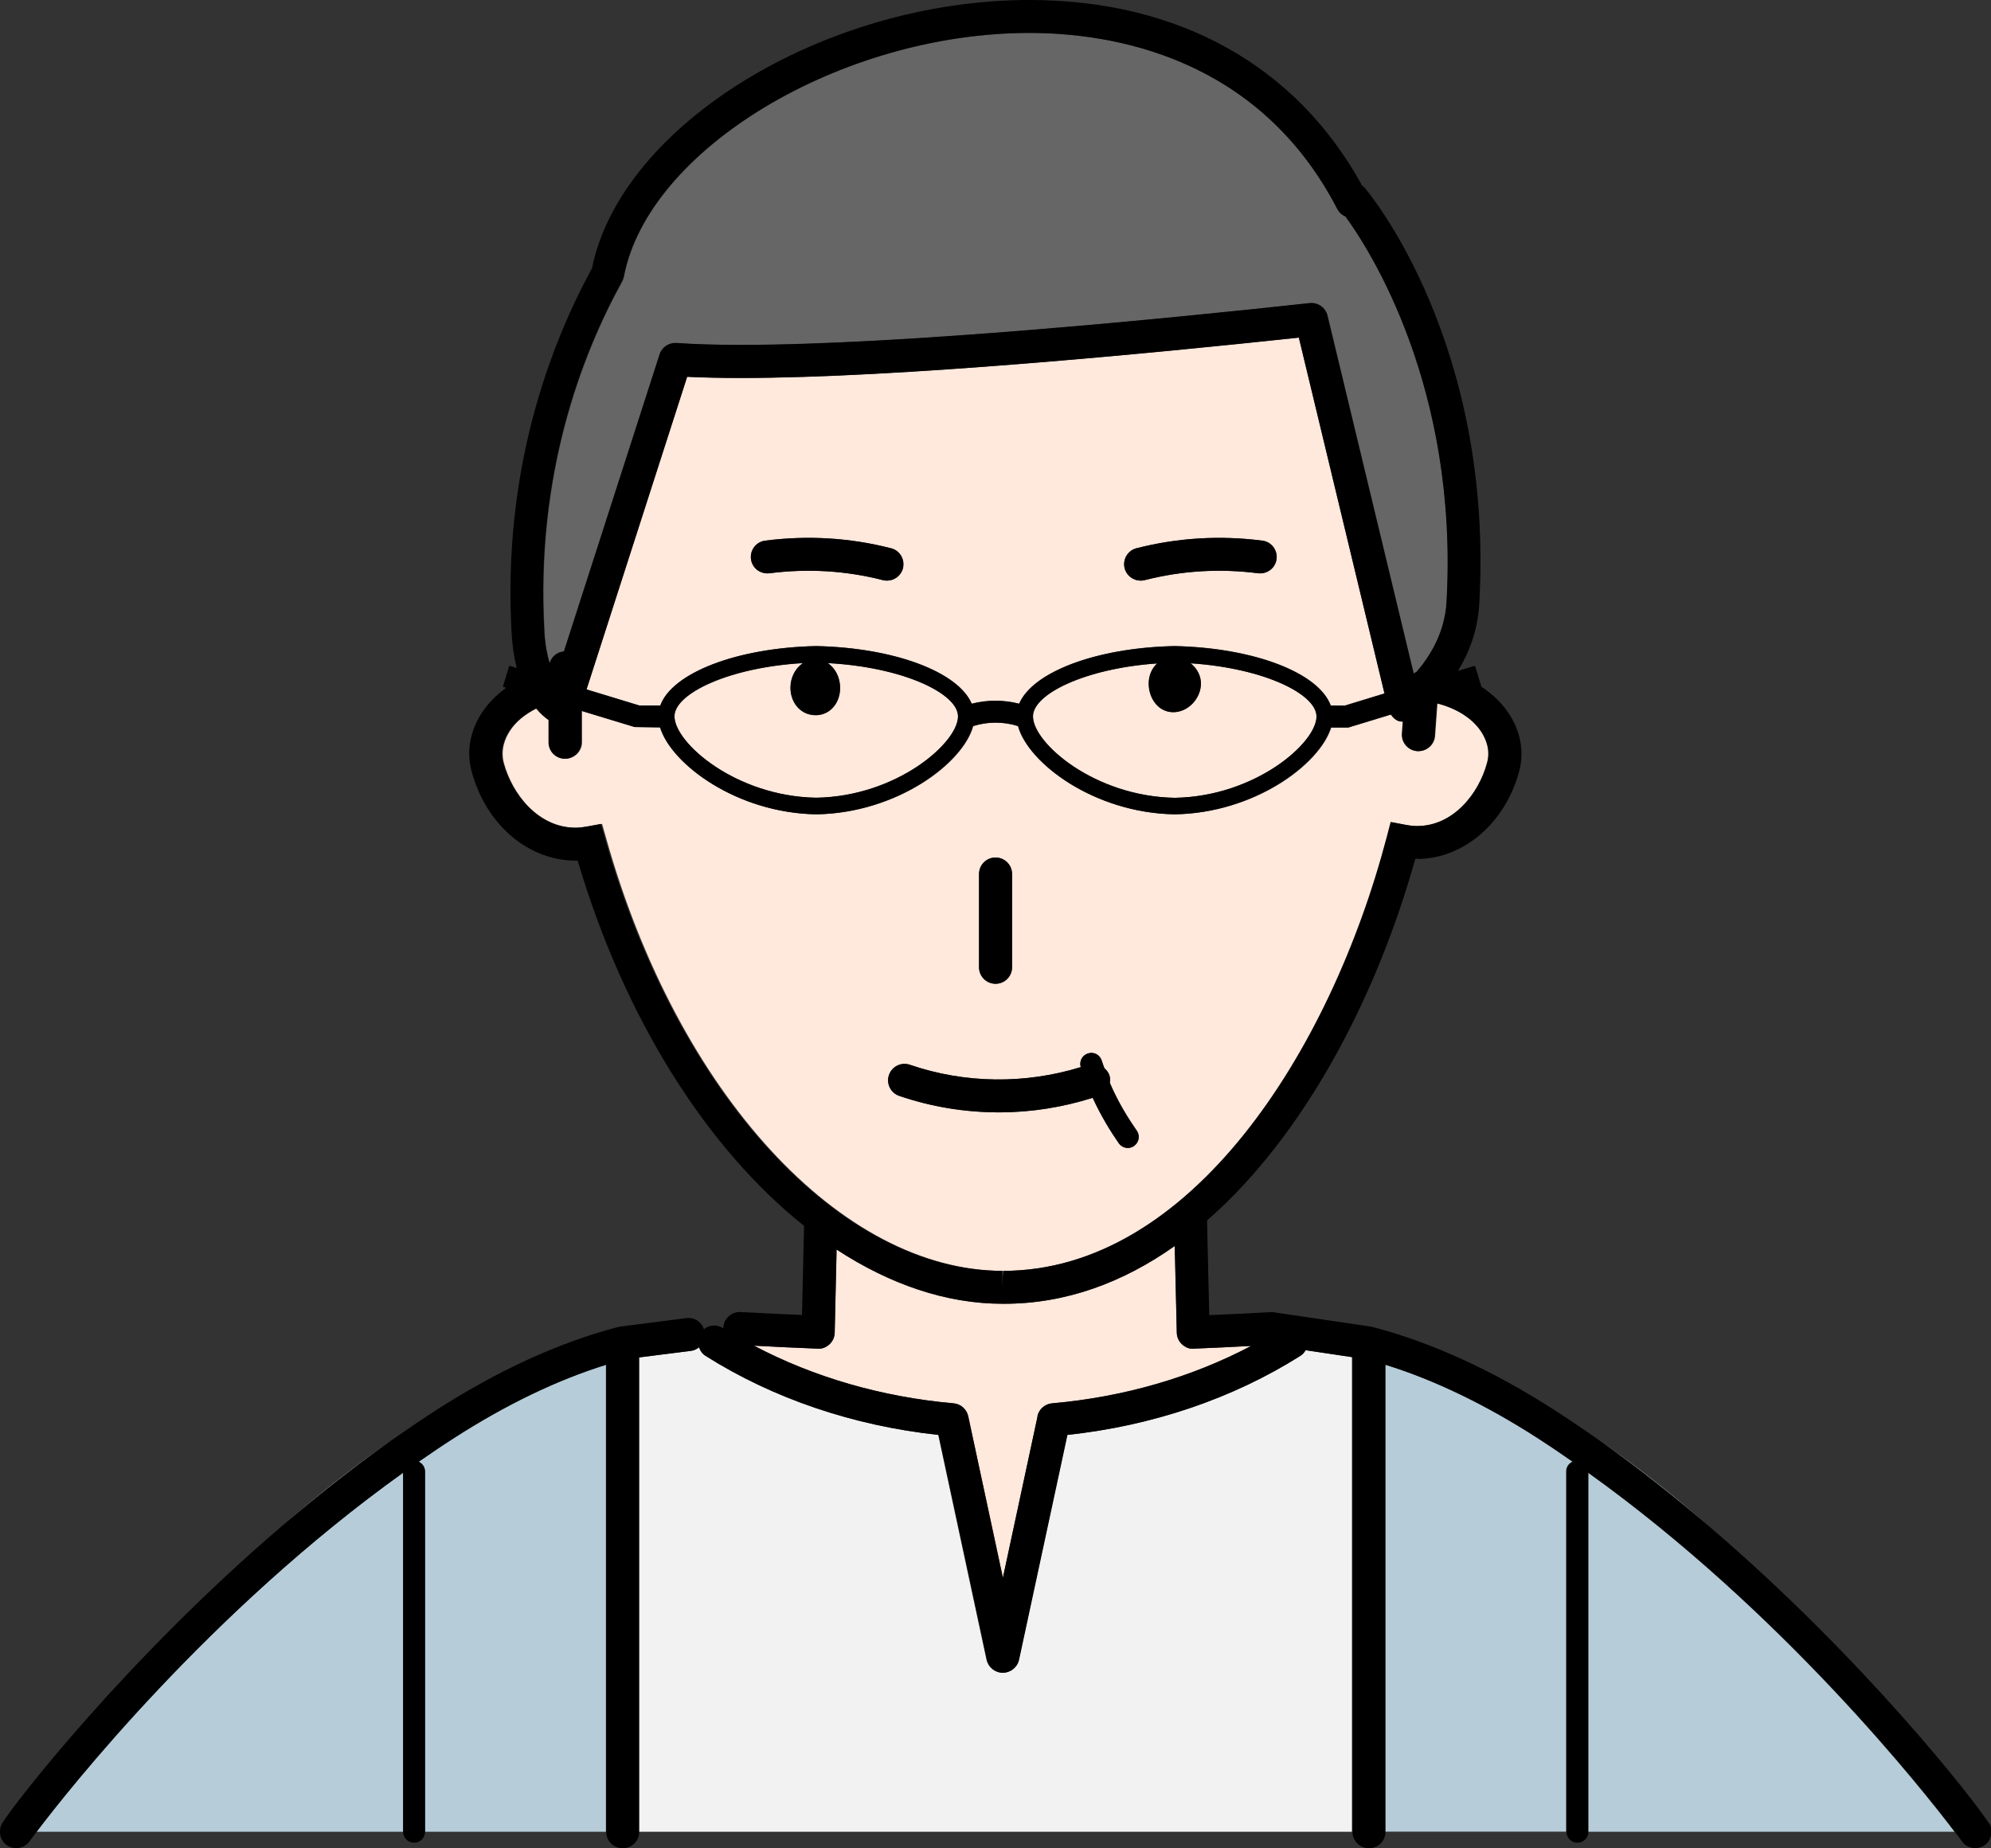
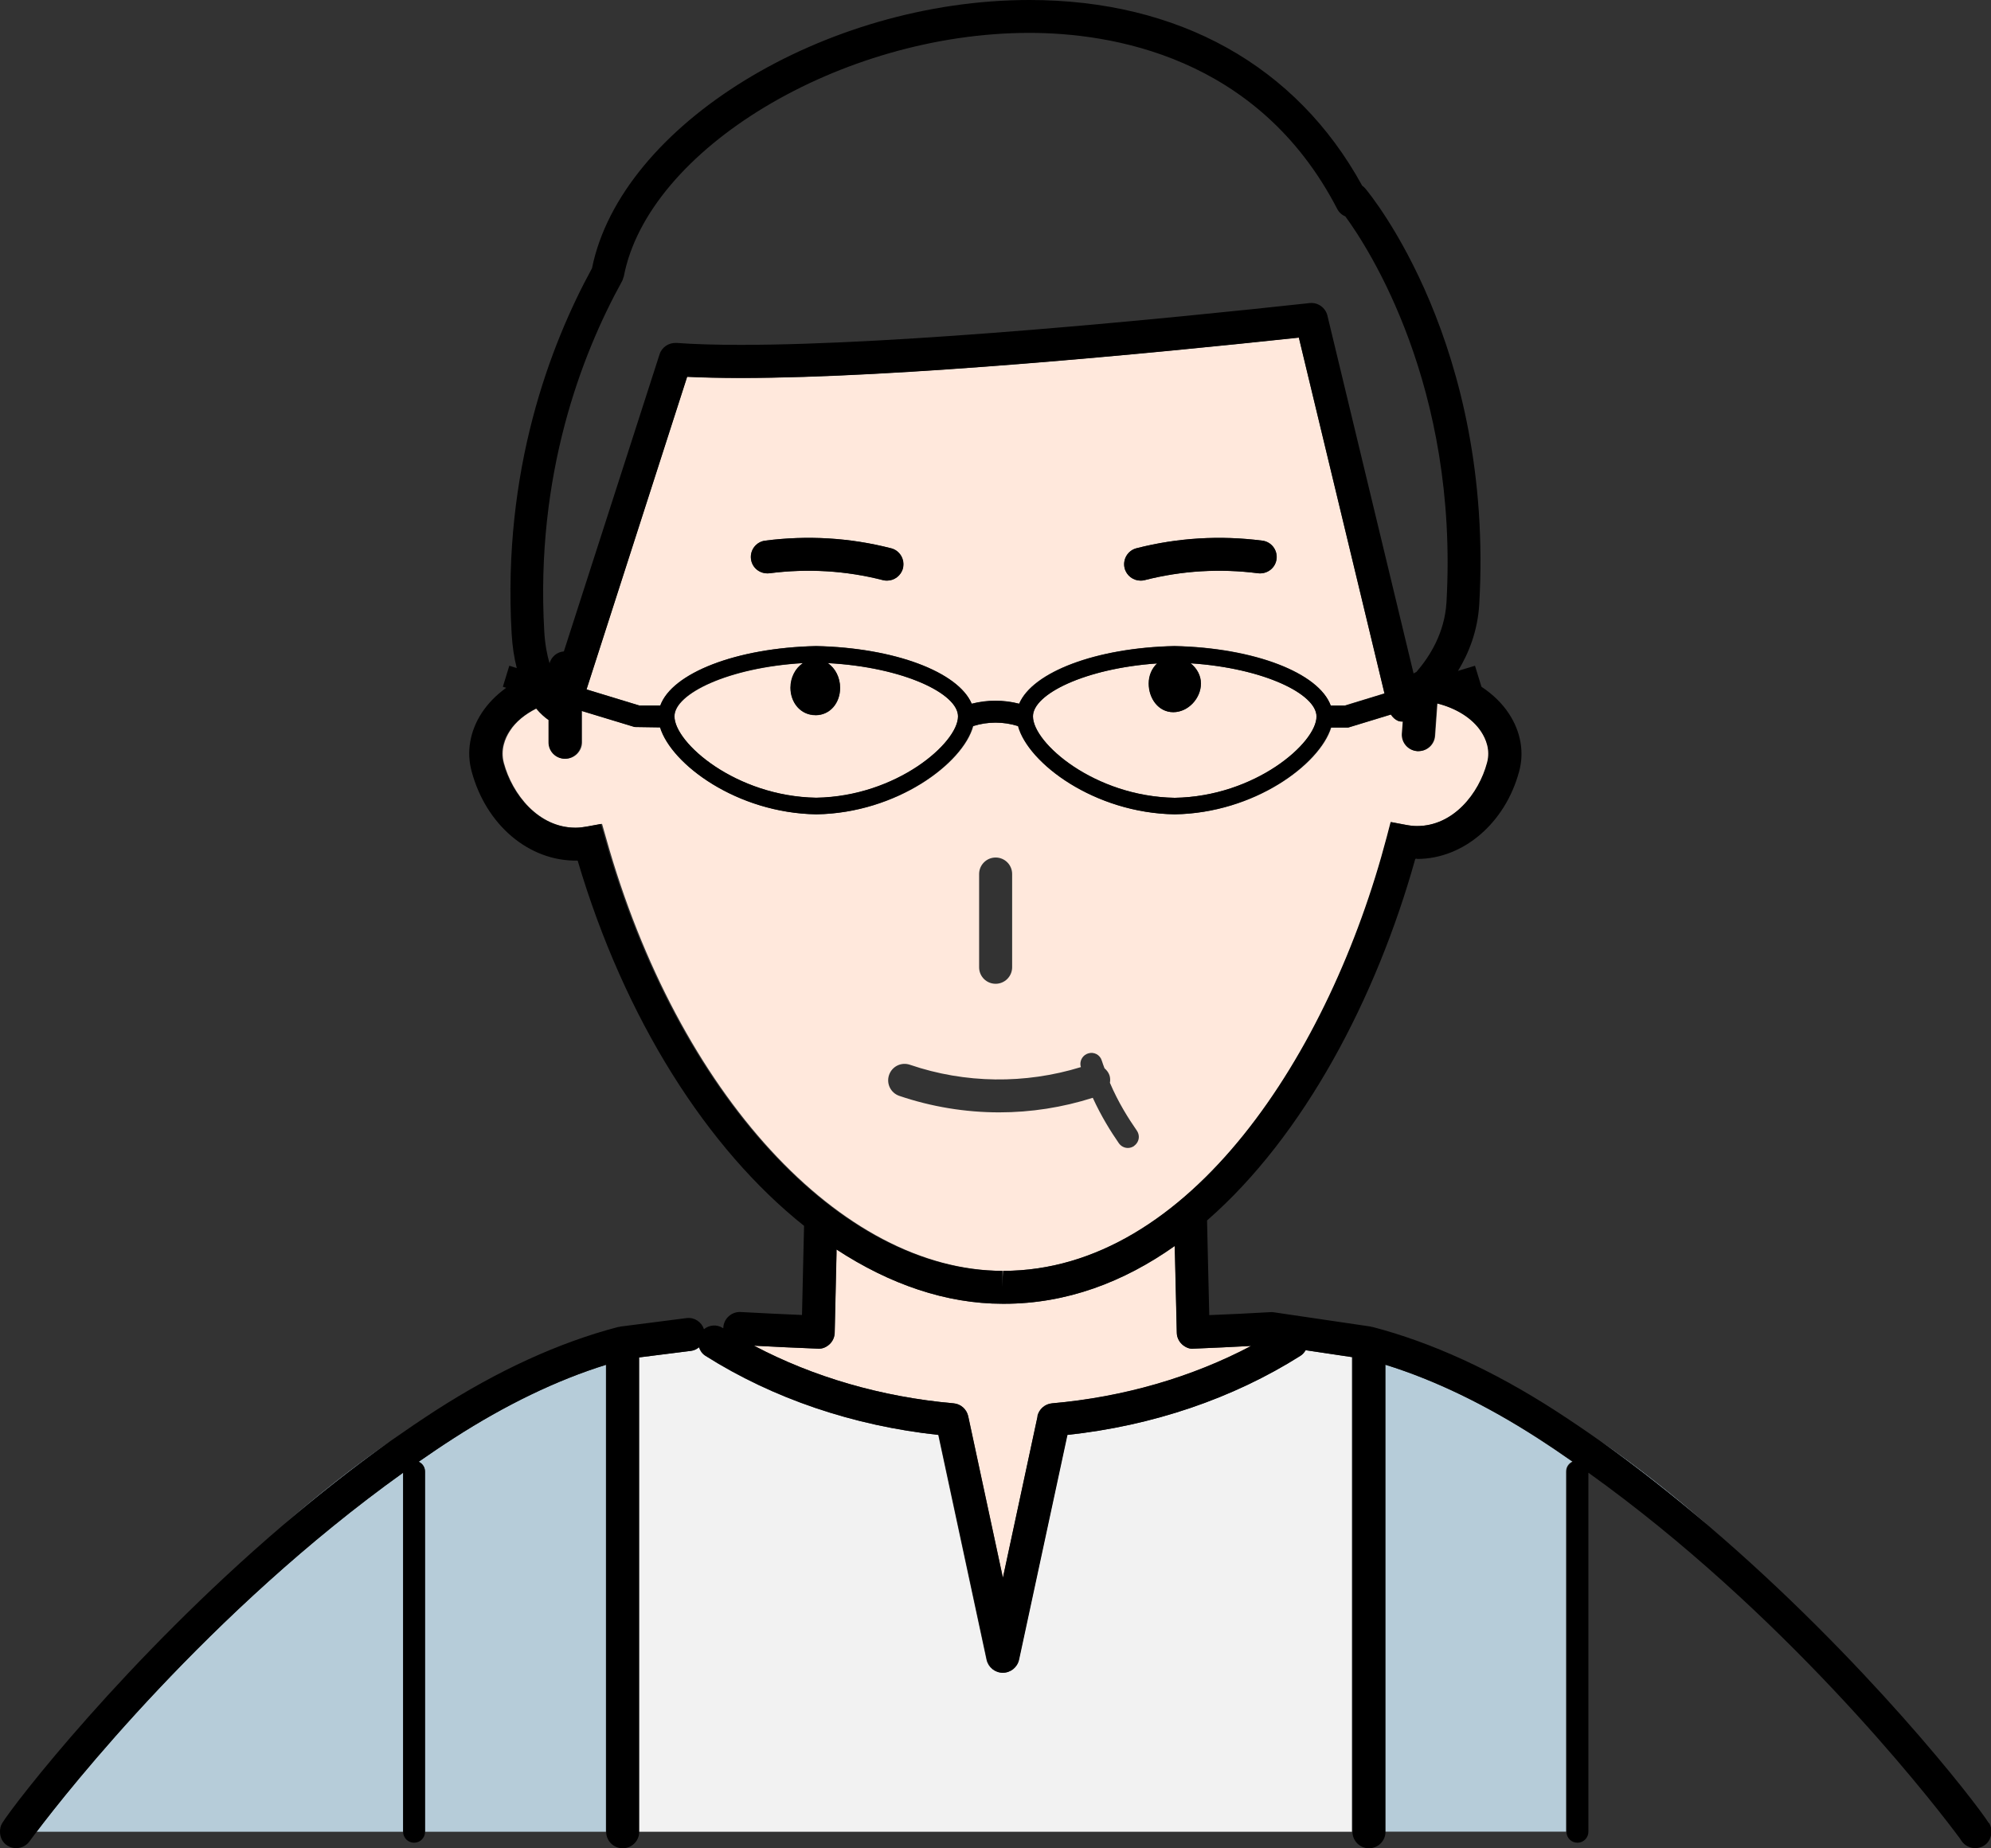
<svg xmlns="http://www.w3.org/2000/svg" id="_レイヤー_2" data-name="レイヤー 2" viewBox="0 0 154.34 143.31">
  <rect x="0" y="0" width="154.34" height="143.31" fill="#333333" stroke="none" />
  <defs>
    <style>
      .cls-1 {
        fill: #ffe8dc;
      }

      .cls-2 {
        fill: #666;
      }

      .cls-3 {
        fill: #f2f2f2;
      }

      .cls-4 {
        fill: #b6ccd9;
      }
    </style>
  </defs>
  <g id="_デザイン" data-name="デザイン">
    <g>
      <path class="cls-1" d="M92.55,104.57c-.33.05-.67-.11-.92-.34-.25-.23-.39-.56-.4-.9l-.14-5.94c0-.25-.01-.52-.02-.78-3.98,2.82-8.41,4.48-13.22,4.48h-.12c-4.38,0-8.76-1.51-12.88-4.21,0,.1,0,.2,0,.3-.05,2.31-.1,4.43-.14,6.15,0,.34-.15.66-.4.9-.25.23-.57.38-.92.34-1.65-.06-3.29-.15-4.94-.23,4.62,2.44,9.91,3.98,15.47,4.47.56.05,1.02.46,1.14,1l2.69,12.53,2.69-12.53c.12-.55.58-.96,1.14-1,5.55-.48,10.82-2.02,15.43-4.45-1.48.08-2.96.15-4.44.21Z" />
      <path class="cls-3" d="M104.81,105.23l-3.62-.54c-.1.17-.23.33-.41.44-5.23,3.31-11.46,5.42-18.06,6.13l-3.75,17.43c-.13.59-.65,1.01-1.25,1.01s-1.12-.42-1.25-1.01l-3.74-17.43c-6.59-.71-12.82-2.82-18.05-6.13-.26-.16-.42-.41-.51-.67-.18.14-.37.25-.61.28l-4.04.51v36.78h55.28v-36.8Z" />
      <path class="cls-1" d="M107.32,53.77l-6.64-27.6c-11.38,1.22-31.08,3.13-43.26,3.13-1.55,0-2.94-.03-4.16-.09l-7.8,24.24,4.1,1.25h1.62c.91-2.51,5.88-4.47,12.08-4.61,6.11.13,11.02,2.02,12.06,4.47,1.21-.31,2.47-.31,3.68,0,1.04-2.45,5.94-4.34,12.04-4.47,6.23.13,11.2,2.09,12.11,4.61h1.1l3.07-.94ZM69.99,44.06c-.15.58-.67.96-1.24.96-.1,0-.21-.01-.32-.04-2.87-.73-5.83-.91-8.79-.53-.71.08-1.34-.4-1.43-1.1-.09-.7.4-1.34,1.1-1.43,3.28-.42,6.56-.23,9.75.59.68.17,1.09.87.92,1.55ZM97.53,44.45c-2.96-.38-5.92-.21-8.79.53-.11.03-.21.04-.32.04-.57,0-1.09-.38-1.24-.96-.17-.68.24-1.38.92-1.55,3.19-.81,6.47-1.01,9.75-.59.7.09,1.19.73,1.1,1.43-.09.7-.73,1.18-1.43,1.1Z" />
      <path class="cls-1" d="M62.25,51.42c-5.77.34-9.97,2.38-9.96,4.13,0,2.05,4.75,6.2,10.99,6.31,6.24-.1,10.99-4.26,10.99-6.3.02-1.77-4.25-3.83-10.1-4.14.59.39.96,1.13.96,1.92,0,1.15-.76,2.12-1.91,2.12s-1.93-.97-1.93-2.12c0-.78.37-1.52.97-1.91Z" />
      <path class="cls-1" d="M89.7,51.44c-5.6.39-9.64,2.39-9.62,4.11,0,2.05,4.75,6.2,10.99,6.31,6.24-.1,10.99-4.26,10.99-6.3.02-1.74-4.08-3.75-9.76-4.13.48.38.8.93.8,1.57,0,1.15-.99,2.22-2.14,2.22s-1.9-1.07-1.9-2.22c0-.64.25-1.18.65-1.56Z" />
      <path class="cls-1" d="M77.73,98.54v1.28l.06-1.28c14.46,0,25.35-16.9,29.75-33.65l.3-1.15,1.17.22c.28.05.56.09.86.09,2.84,0,4.81-2.54,5.44-4.9.27-1-.1-1.86-.45-2.41-.69-1.06-1.95-1.84-3.43-2.2l-.18,2.52c-.05.67-.61,1.18-1.27,1.18-.03,0-.06,0-.09,0-.7-.05-1.23-.66-1.18-1.36l.07-.93c-.12,0-.25,0-.36-.05-.25-.1-.43-.28-.57-.5l-3.31,1.01h-1.34c-.89,2.87-5.96,6.63-12.1,6.73h-.02c-6.22-.1-11.34-3.96-12.13-6.84-1.14-.36-2.36-.36-3.5,0-.78,2.88-5.91,6.74-12.13,6.84h-.02c-6.14-.1-11.22-3.86-12.1-6.74l-1.98-.03-4.1-1.25v2.44c-.01.7-.59,1.27-1.29,1.27h0c-.7,0-1.27-.58-1.27-1.28v-1.72c-.27-.19-.61-.49-.96-.9-.88.44-1.62,1.03-2.08,1.76-.36.56-.73,1.44-.46,2.46.65,2.43,2.68,5.03,5.59,5.03.3,0,.59-.04.87-.09l1.15-.21.32,1.12c5.54,19.75,18.2,33.54,30.79,33.54ZM87.91,88.86c-.15.1-.32.15-.48.15-.27,0-.53-.13-.7-.37-.63-.91-1.36-2.08-2.02-3.52-2.35.75-4.8,1.13-7.25,1.13-2.62,0-5.25-.43-7.75-1.28-.67-.23-1.02-.96-.79-1.62.23-.67.95-1.02,1.62-.79,4.27,1.46,8.94,1.51,13.25.18-.03-.08-.04-.17-.04-.25,0-.36.24-.7.6-.81.45-.15.93.11,1.06.56.06.21.14.39.21.59.16.14.3.31.38.53.07.2.07.41.04.6.66,1.55,1.44,2.77,2.09,3.71.1.15.15.32.15.48,0,.27-.13.53-.37.7ZM75.9,67.77c0-.7.57-1.28,1.28-1.28s1.28.57,1.28,1.28v7.23c0,.7-.57,1.28-1.28,1.28s-1.28-.57-1.28-1.28v-7.23Z" />
-       <path d="M77.17,76.28c.7,0,1.28-.57,1.28-1.28v-7.23c0-.7-.57-1.28-1.28-1.28s-1.28.57-1.28,1.28v7.23c0,.7.57,1.28,1.28,1.28Z" />
      <path d="M69.07,42.51c-3.19-.82-6.47-1.01-9.75-.59-.7.09-1.19.73-1.1,1.43.09.7.72,1.18,1.43,1.1,2.96-.38,5.92-.21,8.79.53.11.03.21.04.32.04.57,0,1.09-.38,1.24-.96.17-.68-.24-1.38-.92-1.55Z" />
      <path d="M97.85,41.92c-3.28-.42-6.56-.23-9.75.59-.68.17-1.09.87-.92,1.55.15.58.67.96,1.24.96.1,0,.21-.01.32-.04,2.88-.73,5.83-.91,8.79-.53.7.08,1.34-.4,1.43-1.1.09-.7-.4-1.34-1.1-1.43Z" />
-       <path class="cls-2" d="M42.21,48.96c.06,1.03.22,1.83.41,2.48.14-.5.57-.87,1.11-.92l7.42-23.04c.18-.56.72-.91,1.31-.88,1.37.1,3.05.15,4.98.15,12.46,0,32.98-2.03,44.1-3.24.64-.07,1.23.35,1.38.97l6.68,27.75c.07-.04.14-.09.22-.12,1.03-1.19,2.19-3.03,2.33-5.41.96-16.74-6.06-27.48-7.84-29.91-.27-.11-.49-.32-.63-.58-6.14-11.88-17.59-13.65-23.87-13.65-14.6,0-29.59,9.02-31.44,18.92-.02.13-.07.26-.14.38-3.12,5.67-6.7,14.97-6.01,27.11Z" />
      <path class="cls-4" d="M21.94,118.27c2.64-2.25,5.44-4.47,8.37-6.55-2.95,2.03-5.75,4.26-8.37,6.55Z" />
      <path class="cls-4" d="M2.84,142.03h28.41v-27.84c-15.05,10.77-26.02,24.68-28.41,27.84Z" />
      <path class="cls-4" d="M46.98,105.82c-3.83,1.19-7.8,3.11-11.82,5.7-.92.59-1.81,1.2-2.71,1.82.29.14.49.42.49.76v27.93h14.03v-36.21Z" />
      <path class="cls-4" d="M124.04,111.73c2.92,2.07,5.7,4.28,8.33,6.52-2.61-2.28-5.4-4.5-8.33-6.52Z" />
      <path class="cls-4" d="M121.89,113.33c-.89-.62-1.79-1.23-2.7-1.82-4.02-2.59-7.98-4.51-11.82-5.7v36.21h14.03v-27.93c0-.34.2-.63.49-.76Z" />
-       <path class="cls-4" d="M123.1,114.19v27.84h28.41c-2.4-3.17-13.36-17.07-28.41-27.84Z" />
      <path d="M154.17,141.36c-.97-1.56-9.61-12.72-21.81-23.12-2.63-2.24-5.41-4.45-8.33-6.52-1.14-.81-2.3-1.59-3.47-2.35-4.81-3.1-9.57-5.28-14.16-6.48-.02,0-.04,0-.06,0-.03,0-.05-.02-.07-.03l-7.53-1.11c-.09-.01-.17-.02-.26-.01-1.58.09-3.16.17-4.74.23l-.11-4.64c-.02-.87-.04-1.78-.06-2.7,7.52-6.56,13.13-17.26,16.14-28.03.05,0,.11-.05.15,0,3.58,0,6.83-2.79,7.9-6.78.41-1.49.13-3.08-.78-4.47-.54-.83-1.28-1.53-2.14-2.1l-.5-1.63-1.32.4c.84-1.37,1.53-3.11,1.65-5.18,1.15-20.12-8.43-31.74-8.83-32.22-.07-.09-.16-.16-.25-.23-5.09-9.29-14.22-14.39-25.79-14.39-15.89,0-31.66,9.69-33.91,20.8-3.26,5.98-6.95,15.69-6.23,28.31.06,1.04.2,1.93.4,2.69l-.58-.18-.5,1.63.26.08c-.76.55-1.42,1.21-1.91,1.97-.91,1.41-1.18,3.01-.77,4.51,1.11,4.14,4.43,6.99,8.22,6.92,3.65,12.34,10.06,22.35,17.55,28.32-.02.7-.03,1.4-.05,2.07-.04,1.75-.08,3.4-.11,4.84-1.58-.07-3.16-.14-4.75-.23-.7-.04-1.31.5-1.35,1.2,0,.02,0,.04,0,.06-.01,0-.03-.01-.04-.02-.47-.3-1.05-.24-1.46.09-.19-.56-.73-.93-1.34-.86l-5.15.66s-.06.02-.09.03c-.02,0-.05,0-.07,0-4.59,1.2-9.35,3.38-14.16,6.48-1.17.76-2.32,1.54-3.46,2.34-2.94,2.08-5.73,4.3-8.37,6.55C9.76,128.66,1.14,139.8.17,141.36c-.13.21-.17.44-.17.67,0,.43.19.84.58,1.08.21.13.44.19.67.19.43,0,.84-.21,1.09-.6.01-.02.19-.26.5-.67,2.39-3.17,13.36-17.07,28.41-27.84v27.84c0,.47.38.85.85.85s.85-.38.85-.85v-27.93c0-.34-.2-.63-.49-.76.89-.62,1.79-1.23,2.71-1.82,4.02-2.59,7.99-4.51,11.82-5.7v36.21c0,.7.57,1.28,1.28,1.28s1.28-.57,1.28-1.28v-36.78l4.04-.51c.24-.03.44-.14.61-.28.09.27.25.51.51.67,5.23,3.31,11.46,5.42,18.05,6.13l3.74,17.43c.13.59.65,1.01,1.25,1.01s1.12-.42,1.25-1.01l3.75-17.43c6.6-.71,12.82-2.82,18.06-6.13.18-.11.31-.27.41-.44l3.62.54v36.8c0,.7.57,1.28,1.28,1.28s1.28-.57,1.28-1.28v-36.21c3.83,1.19,7.8,3.11,11.82,5.7.92.59,1.82,1.2,2.7,1.82-.29.14-.49.42-.49.76v27.93c0,.47.38.85.85.85s.85-.38.85-.85v-27.84c15.05,10.77,26.02,24.68,28.41,27.84.31.41.49.65.49.67.24.39.66.6,1.09.6.23,0,.46-.06.67-.19.39-.24.58-.66.58-1.08,0-.23-.04-.46-.17-.67ZM80.43,109.81l-2.69,12.53-2.69-12.53c-.12-.55-.58-.96-1.14-1-5.56-.49-10.85-2.03-15.47-4.47,1.65.09,3.29.17,4.94.23.35.03.67-.11.92-.34.25-.23.39-.56.4-.9.04-1.72.09-3.84.14-6.15,0-.1,0-.2,0-.3,4.12,2.7,8.5,4.21,12.88,4.21h.12c4.81,0,9.25-1.67,13.22-4.48,0,.26.01.52.02.78l.14,5.94c0,.34.15.66.4.9.25.23.59.39.92.34,1.48-.06,2.96-.13,4.44-.21-4.61,2.43-9.88,3.96-15.43,4.45-.56.05-1.02.46-1.14,1ZM46.62,63.88l-1.15.21c-.28.05-.57.09-.87.09-2.91,0-4.93-2.61-5.59-5.03-.28-1.02.09-1.9.46-2.46.47-.73,1.21-1.32,2.08-1.76.35.42.69.71.97.9v1.72c-.01.71.56,1.28,1.26,1.28h0c.7,0,1.27-.57,1.28-1.27v-2.44s4.12,1.25,4.12,1.25l1.98.03c.88,2.87,5.96,6.64,12.1,6.74h.02c6.22-.1,11.35-3.96,12.13-6.84,1.14-.36,2.36-.36,3.5,0,.79,2.89,5.92,6.74,12.13,6.84h.02c6.14-.1,11.21-3.86,12.1-6.73h1.34l3.31-1.01c.14.22.33.4.57.5.12.05.24.04.36.05l-.07.93c-.05.7.48,1.31,1.18,1.36.03,0,.06,0,.09,0,.66,0,1.22-.51,1.27-1.18l.18-2.52c1.47.37,2.74,1.14,3.43,2.2.36.55.73,1.41.45,2.41-.63,2.36-2.6,4.9-5.44,4.9-.29,0-.58-.03-.86-.09l-1.17-.22-.3,1.15c-4.4,16.75-15.29,33.65-29.75,33.65l-.06,1.28v-1.28c-12.58,0-25.24-13.79-30.79-33.54l-.32-1.12ZM48.35,21.47c1.86-9.9,16.84-18.92,31.44-18.92,6.28,0,17.72,1.77,23.87,13.65.14.27.36.47.63.58,1.78,2.43,8.79,13.16,7.84,29.91-.14,2.39-1.3,4.22-2.33,5.41-.08.03-.15.08-.22.12l-6.68-27.75c-.15-.62-.74-1.04-1.38-.97-11.12,1.21-31.64,3.24-44.1,3.24-1.93,0-3.61-.05-4.98-.15-.59-.03-1.13.32-1.31.88l-7.42,23.04c-.54.04-.97.42-1.11.92-.19-.65-.35-1.45-.41-2.48-.69-12.14,2.89-21.44,6.01-27.11.07-.12.11-.25.14-.38ZM103.16,54.71c-.92-2.51-5.88-4.47-12.11-4.61-6.09.13-10.99,2.02-12.04,4.47-1.21-.31-2.47-.31-3.68,0-1.04-2.45-5.95-4.34-12.06-4.47-6.21.13-11.17,2.1-12.08,4.61h-1.62l-4.1-1.25,7.8-24.24c1.22.06,2.61.09,4.16.09,12.17,0,31.87-1.91,43.26-3.13l6.64,27.6-3.07.94h-1.1ZM90.95,55.22c1.15,0,2.14-1.07,2.14-2.22,0-.64-.33-1.19-.8-1.57,5.68.37,9.77,2.39,9.76,4.13,0,2.04-4.75,6.2-10.99,6.3-6.24-.1-10.99-4.26-10.99-6.31-.01-1.72,4.02-3.72,9.62-4.11-.4.38-.65.93-.65,1.56,0,1.15.75,2.22,1.9,2.22ZM63.21,55.45c1.15,0,1.91-.97,1.91-2.12,0-.79-.36-1.52-.96-1.92,5.86.31,10.12,2.37,10.1,4.14,0,2.04-4.75,6.2-10.99,6.3-6.24-.1-10.99-4.26-10.99-6.31-.02-1.76,4.19-3.8,9.96-4.13-.6.4-.97,1.13-.97,1.91,0,1.15.78,2.12,1.93,2.12Z" />
-       <path d="M86.03,83.96c.03-.2.03-.4-.04-.6-.07-.22-.22-.39-.38-.53-.07-.2-.15-.38-.21-.59-.14-.45-.61-.71-1.06-.56-.37.11-.6.45-.6.81,0,.08.01.17.04.25-4.3,1.33-8.98,1.29-13.25-.18-.67-.23-1.39.13-1.62.79-.23.67.13,1.39.79,1.62,2.5.86,5.12,1.28,7.75,1.28,2.45,0,4.9-.39,7.25-1.13.66,1.44,1.39,2.61,2.02,3.52.17.24.43.37.7.37.17,0,.34-.05.48-.15.24-.17.37-.43.37-.7,0-.17-.05-.34-.15-.48-.65-.94-1.43-2.16-2.09-3.71Z" />
    </g>
  </g>
</svg>